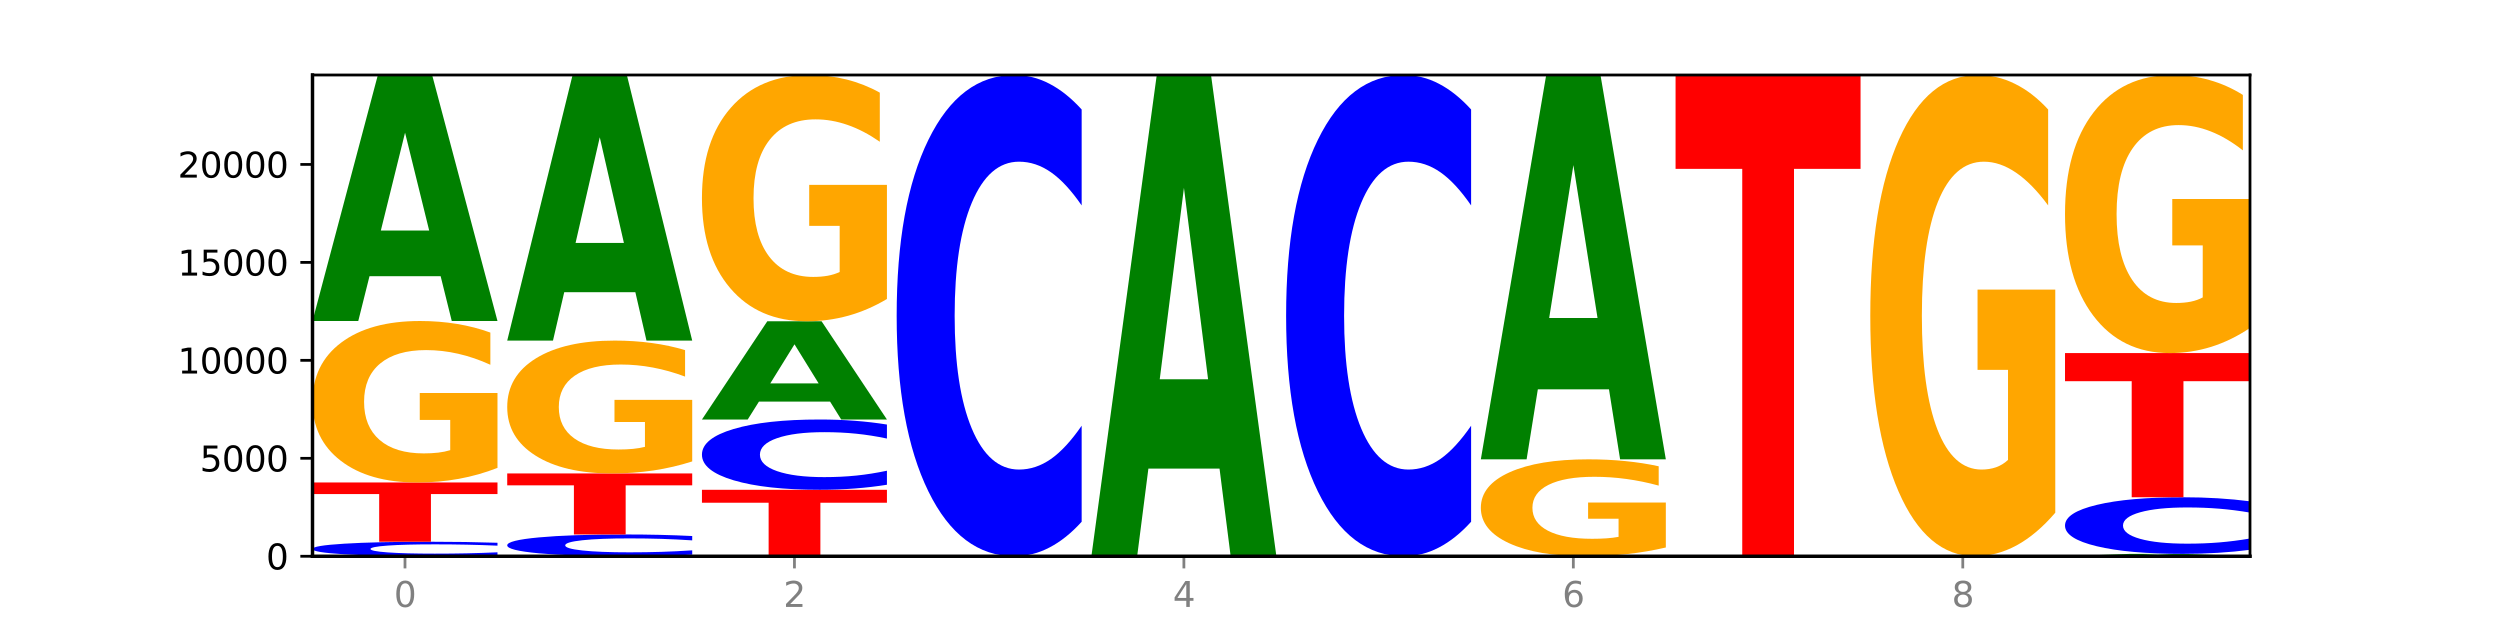
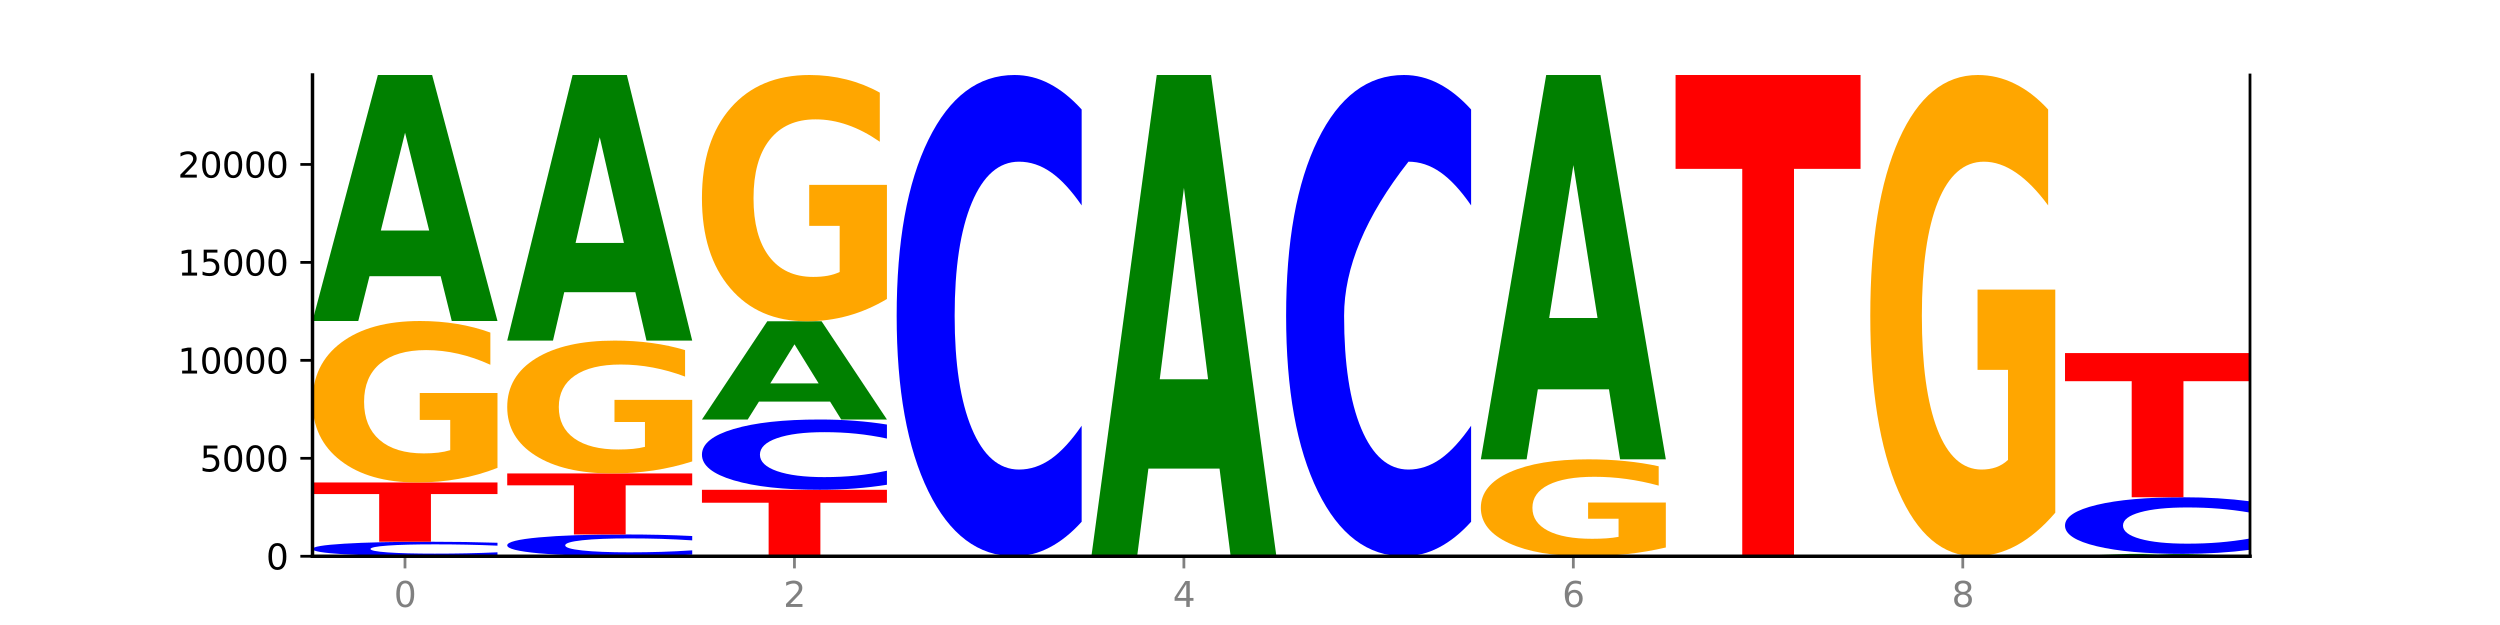
<svg xmlns="http://www.w3.org/2000/svg" xmlns:xlink="http://www.w3.org/1999/xlink" width="720pt" height="180pt" viewBox="0 0 720 180" version="1.1">
  <defs>
    <style type="text/css">*{stroke-linejoin: round; stroke-linecap: butt}</style>
  </defs>
  <g id="figure_1">
    <g id="patch_1">
      <path d="M 0 180  L 720 180  L 720 0  L 0 0  z " style="fill: #ffffff" />
    </g>
    <g id="axes_1">
      <g id="patch_2">
        <path d="M 90 160.2  L 648 160.2  L 648 21.6  L 90 21.6  z " style="fill: #ffffff" />
      </g>
      <g id="line2d_1">
        <path d="M 90 160.2  L 648 160.2  " clip-path="url(#p34ebd07ca8)" style="fill: none; stroke: #000000; stroke-width: 0.5; stroke-linecap: square" />
      </g>
      <g id="patch_3">
        <path d="M 143.276 159.9  Q 138.82 160.049 134.001 160.124  Q 129.182 160.2 123.934 160.2  Q 108.282 160.2 99.141 159.637  Q 90 159.074 90 158.111  Q 90 157.144 99.141 156.582  Q 108.282 156.019 123.934 156.019  Q 129.182 156.019 134.001 156.095  Q 138.82 156.17 143.276 156.319  L 143.276 157.152  Q 138.78 156.955 134.417 156.864  Q 130.055 156.772 125.236 156.772  Q 116.591 156.772 111.638 157.129  Q 106.698 157.485 106.698 158.111  Q 106.698 158.734 111.638 159.091  Q 116.591 159.447 125.236 159.447  Q 130.055 159.447 134.417 159.355  Q 138.78 159.263 143.276 159.066  L 143.276 159.9  z " clip-path="url(#p34ebd07ca8)" style="fill: #0000ff" />
      </g>
      <g id="patch_4">
        <path d="M 90 138.957  L 143.276 138.957  L 143.276 142.285  L 124.109 142.285  L 124.109 156.019  L 109.204 156.019  L 109.204 142.285  L 90 142.285  L 90 138.957  z " clip-path="url(#p34ebd07ca8)" style="fill: #ff0000" />
      </g>
      <g id="patch_5">
        <path d="M 143.276 134.749  Q 137.903 136.853 132.124 137.91  Q 126.345 138.957 120.184 138.957  Q 106.262 138.957 98.131 132.693  Q 90 126.429 90 115.717  Q 90 104.88 98.274 98.665  Q 106.561 92.449 120.972 92.449  Q 126.525 92.449 131.611 93.294  Q 136.709 94.13 141.223 95.782  L 141.223 105.053  Q 136.566 102.93 131.957 101.883  Q 127.348 100.826 122.716 100.826  Q 114.143 100.826 109.498 104.688  Q 104.853 108.541 104.853 115.717  Q 104.853 122.827 109.331 126.708  Q 113.808 130.58 122.047 130.58  Q 124.292 130.58 126.214 130.359  Q 128.136 130.128 129.665 129.648  L 129.665 120.944  L 120.889 120.944  L 120.889 113.191  L 143.276 113.191  L 143.276 134.749  z " clip-path="url(#p34ebd07ca8)" style="fill: #ffa600" />
      </g>
      <g id="patch_6">
        <path d="M 126.905 79.542  L 106.415 79.542  L 103.18 92.449  L 90 92.449  L 108.823 21.6  L 124.454 21.6  L 143.276 92.449  L 130.107 92.449  L 126.905 79.542  z M 109.683 66.393  L 123.604 66.393  L 116.655 38.211  L 109.683 66.393  z " clip-path="url(#p34ebd07ca8)" style="fill: #008000" />
      </g>
      <g id="patch_7">
        <path d="M 199.357 159.75  Q 194.9 159.973 190.081 160.086  Q 185.263 160.2 180.014 160.2  Q 164.363 160.2 155.222 159.355  Q 146.08 158.51 146.08 157.065  Q 146.08 155.615 155.222 154.771  Q 164.363 153.926 180.014 153.926  Q 185.263 153.926 190.081 154.04  Q 194.9 154.153 199.357 154.376  L 199.357 155.626  Q 194.86 155.331 190.498 155.193  Q 186.135 155.056 181.316 155.056  Q 172.672 155.056 167.718 155.591  Q 162.779 156.125 162.779 157.065  Q 162.779 158.001 167.718 158.536  Q 172.672 159.07 181.316 159.07  Q 186.135 159.07 190.498 158.932  Q 194.86 158.794 199.357 158.498  L 199.357 159.75  z " clip-path="url(#p34ebd07ca8)" style="fill: #0000ff" />
      </g>
      <g id="patch_8">
        <path d="M 146.08 136.351  L 199.357 136.351  L 199.357 139.778  L 180.19 139.778  L 180.19 153.926  L 165.285 153.926  L 165.285 139.778  L 146.08 139.778  L 146.08 136.351  z " clip-path="url(#p34ebd07ca8)" style="fill: #ff0000" />
      </g>
      <g id="patch_9">
        <path d="M 199.357 132.889  Q 193.984 134.62 188.205 135.489  Q 182.426 136.351 176.265 136.351  Q 162.343 136.351 154.212 131.198  Q 146.08 126.045 146.08 117.233  Q 146.08 108.318 154.355 103.204  Q 162.641 98.091 177.053 98.091  Q 182.605 98.091 187.691 98.786  Q 192.79 99.474 197.303 100.833  L 197.303 108.46  Q 192.646 106.713 188.038 105.852  Q 183.429 104.983 178.796 104.983  Q 170.223 104.983 165.578 108.16  Q 160.934 111.329 160.934 117.233  Q 160.934 123.081 165.411 126.274  Q 169.889 129.459 178.127 129.459  Q 180.372 129.459 182.294 129.277  Q 184.217 129.087 185.745 128.692  L 185.745 121.532  L 176.969 121.532  L 176.969 115.154  L 199.357 115.154  L 199.357 132.889  z " clip-path="url(#p34ebd07ca8)" style="fill: #ffa600" />
      </g>
      <g id="patch_10">
        <path d="M 182.985 84.157  L 162.496 84.157  L 159.261 98.091  L 146.08 98.091  L 164.903 21.6  L 180.534 21.6  L 199.357 98.091  L 186.187 98.091  L 182.985 84.157  z M 165.764 69.96  L 179.684 69.96  L 172.735 39.534  L 165.764 69.96  z " clip-path="url(#p34ebd07ca8)" style="fill: #008000" />
      </g>
      <g id="patch_11">
        <path d="M 202.161 141.056  L 255.437 141.056  L 255.437 144.79  L 236.27 144.79  L 236.27 160.2  L 221.365 160.2  L 221.365 144.79  L 202.161 144.79  L 202.161 141.056  z " clip-path="url(#p34ebd07ca8)" style="fill: #ff0000" />
      </g>
      <g id="patch_12">
        <path d="M 255.437 139.605  Q 250.981 140.324 246.162 140.688  Q 241.343 141.056 236.094 141.056  Q 220.443 141.056 211.302 138.33  Q 202.161 135.605 202.161 130.943  Q 202.161 126.265 211.302 123.543  Q 220.443 120.818 236.094 120.818  Q 241.343 120.818 246.162 121.186  Q 250.981 121.549 255.437 122.268  L 255.437 126.303  Q 250.94 125.349 246.578 124.906  Q 242.215 124.463 237.397 124.463  Q 228.752 124.463 223.799 126.19  Q 218.859 127.912 218.859 130.943  Q 218.859 133.962 223.799 135.688  Q 228.752 137.411 237.397 137.411  Q 242.215 137.411 246.578 136.967  Q 250.94 136.52 255.437 135.567  L 255.437 139.605  z " clip-path="url(#p34ebd07ca8)" style="fill: #0000ff" />
      </g>
      <g id="patch_13">
        <path d="M 239.065 115.664  L 218.576 115.664  L 215.341 120.818  L 202.161 120.818  L 220.983 92.528  L 236.615 92.528  L 255.437 120.818  L 242.268 120.818  L 239.065 115.664  z M 221.844 110.414  L 235.765 110.414  L 228.815 99.161  L 221.844 110.414  z " clip-path="url(#p34ebd07ca8)" style="fill: #008000" />
      </g>
      <g id="patch_14">
        <path d="M 255.437 86.11  Q 250.064 89.319 244.285 90.931  Q 238.506 92.528 232.345 92.528  Q 218.423 92.528 210.292 82.975  Q 202.161 73.422 202.161 57.086  Q 202.161 40.559 210.435 31.08  Q 218.722 21.6 233.133 21.6  Q 238.685 21.6 243.772 22.889  Q 248.87 24.164 253.384 26.684  L 253.384 40.823  Q 248.727 37.585 244.118 35.988  Q 239.509 34.376 234.876 34.376  Q 226.304 34.376 221.659 40.266  Q 217.014 46.141 217.014 57.086  Q 217.014 67.928 221.492 73.847  Q 225.969 79.752 234.208 79.752  Q 236.453 79.752 238.375 79.415  Q 240.297 79.063 241.826 78.33  L 241.826 65.056  L 233.05 65.056  L 233.05 53.233  L 255.437 53.233  L 255.437 86.11  z " clip-path="url(#p34ebd07ca8)" style="fill: #ffa600" />
      </g>
      <g id="patch_15">
        <path d="M 311.518 150.265  Q 307.061 155.19 302.242 157.681  Q 297.423 160.2 292.175 160.2  Q 276.524 160.2 267.382 141.533  Q 258.241 122.866 258.241 90.943  Q 258.241 58.905 267.382 40.267  Q 276.524 21.6 292.175 21.6  Q 297.423 21.6 302.242 24.119  Q 307.061 26.61 311.518 31.535  L 311.518 59.163  Q 307.021 52.635 302.658 49.601  Q 298.296 46.566 293.477 46.566  Q 284.832 46.566 279.879 58.39  Q 274.94 70.186 274.94 90.943  Q 274.94 111.614 279.879 123.439  Q 284.832 135.234 293.477 135.234  Q 298.296 135.234 302.658 132.199  Q 307.021 129.136 311.518 122.608  L 311.518 150.265  z " clip-path="url(#p34ebd07ca8)" style="fill: #0000ff" />
      </g>
      <g id="patch_16">
        <path d="M 351.226 134.951  L 330.737 134.951  L 327.502 160.2  L 314.322 160.2  L 333.144 21.6  L 348.775 21.6  L 367.598 160.2  L 354.429 160.2  L 351.226 134.951  z M 334.005 109.228  L 347.926 109.228  L 340.976 54.096  L 334.005 109.228  z " clip-path="url(#p34ebd07ca8)" style="fill: #008000" />
      </g>
      <g id="patch_17">
-         <path d="M 423.678 150.265  Q 419.222 155.19 414.403 157.681  Q 409.584 160.2 404.336 160.2  Q 388.684 160.2 379.543 141.533  Q 370.402 122.866 370.402 90.943  Q 370.402 58.905 379.543 40.267  Q 388.684 21.6 404.336 21.6  Q 409.584 21.6 414.403 24.119  Q 419.222 26.61 423.678 31.535  L 423.678 59.163  Q 419.182 52.635 414.819 49.601  Q 410.457 46.566 405.638 46.566  Q 396.993 46.566 392.04 58.39  Q 387.1 70.186 387.1 90.943  Q 387.1 111.614 392.04 123.439  Q 396.993 135.234 405.638 135.234  Q 410.457 135.234 414.819 132.199  Q 419.182 129.136 423.678 122.608  L 423.678 150.265  z " clip-path="url(#p34ebd07ca8)" style="fill: #0000ff" />
+         <path d="M 423.678 150.265  Q 419.222 155.19 414.403 157.681  Q 409.584 160.2 404.336 160.2  Q 388.684 160.2 379.543 141.533  Q 370.402 122.866 370.402 90.943  Q 370.402 58.905 379.543 40.267  Q 388.684 21.6 404.336 21.6  Q 409.584 21.6 414.403 24.119  Q 419.222 26.61 423.678 31.535  L 423.678 59.163  Q 419.182 52.635 414.819 49.601  Q 410.457 46.566 405.638 46.566  Q 387.1 70.186 387.1 90.943  Q 387.1 111.614 392.04 123.439  Q 396.993 135.234 405.638 135.234  Q 410.457 135.234 414.819 132.199  Q 419.182 129.136 423.678 122.608  L 423.678 150.265  z " clip-path="url(#p34ebd07ca8)" style="fill: #0000ff" />
      </g>
      <g id="patch_18">
        <path d="M 479.759 157.675  Q 474.386 158.937 468.607 159.572  Q 462.828 160.2 456.667 160.2  Q 442.745 160.2 434.614 156.441  Q 426.482 152.682 426.482 146.253  Q 426.482 139.749 434.757 136.019  Q 443.043 132.288 457.455 132.288  Q 463.007 132.288 468.093 132.796  Q 473.192 133.297 477.705 134.289  L 477.705 139.853  Q 473.049 138.579 468.44 137.95  Q 463.831 137.316 459.198 137.316  Q 450.625 137.316 445.98 139.634  Q 441.336 141.946 441.336 146.253  Q 441.336 150.519 445.813 152.849  Q 450.291 155.172 458.529 155.172  Q 460.774 155.172 462.697 155.04  Q 464.619 154.901 466.147 154.613  L 466.147 149.389  L 457.371 149.389  L 457.371 144.736  L 479.759 144.736  L 479.759 157.675  z " clip-path="url(#p34ebd07ca8)" style="fill: #ffa600" />
      </g>
      <g id="patch_19">
        <path d="M 463.387 112.124  L 442.898 112.124  L 439.663 132.288  L 426.482 132.288  L 445.305 21.6  L 460.936 21.6  L 479.759 132.288  L 466.589 132.288  L 463.387 112.124  z M 446.166 91.581  L 460.087 91.581  L 453.137 47.552  L 446.166 91.581  z " clip-path="url(#p34ebd07ca8)" style="fill: #008000" />
      </g>
      <g id="patch_20">
        <path d="M 482.563 21.6  L 535.839 21.6  L 535.839 48.631  L 516.672 48.631  L 516.672 160.2  L 501.767 160.2  L 501.767 48.631  L 482.563 48.631  L 482.563 21.6  z " clip-path="url(#p34ebd07ca8)" style="fill: #ff0000" />
      </g>
      <g id="patch_21">
        <path d="M 591.92 147.66  Q 586.547 153.93 580.768 157.079  Q 574.989 160.2 568.828 160.2  Q 554.906 160.2 546.774 141.533  Q 538.643 122.866 538.643 90.943  Q 538.643 58.648 546.918 40.124  Q 555.204 21.6 569.616 21.6  Q 575.168 21.6 580.254 24.119  Q 585.353 26.61 589.866 31.535  L 589.866 59.163  Q 585.209 52.836 580.6 49.715  Q 575.992 46.566 571.359 46.566  Q 562.786 46.566 558.141 58.075  Q 553.497 69.556 553.497 90.943  Q 553.497 112.129 557.974 123.696  Q 562.452 135.234 570.69 135.234  Q 572.935 135.234 574.857 134.576  Q 576.78 133.889 578.308 132.457  L 578.308 106.518  L 569.532 106.518  L 569.532 83.413  L 591.92 83.413  L 591.92 147.66  z " clip-path="url(#p34ebd07ca8)" style="fill: #ffa600" />
      </g>
      <g id="patch_22">
        <path d="M 631.628 160.075  L 611.139 160.075  L 607.904 160.2  L 594.724 160.2  L 613.546 159.512  L 629.177 159.512  L 648 160.2  L 634.831 160.2  L 631.628 160.075  z M 614.407 159.947  L 628.328 159.947  L 621.378 159.673  L 614.407 159.947  z " clip-path="url(#p34ebd07ca8)" style="fill: #008000" />
      </g>
      <g id="patch_23">
        <path d="M 648 158.343  Q 643.544 158.922 638.725 159.215  Q 633.906 159.512 628.657 159.512  Q 613.006 159.512 603.865 157.316  Q 594.724 155.121 594.724 151.367  Q 594.724 147.599 603.865 145.407  Q 613.006 143.211 628.657 143.211  Q 633.906 143.211 638.725 143.508  Q 643.544 143.801 648 144.38  L 648 147.629  Q 643.503 146.861 639.141 146.504  Q 634.778 146.148 629.959 146.148  Q 621.315 146.148 616.362 147.538  Q 611.422 148.925 611.422 151.367  Q 611.422 153.798 616.362 155.188  Q 621.315 156.576 629.959 156.576  Q 634.778 156.576 639.141 156.219  Q 643.503 155.858 648 155.091  L 648 158.343  z " clip-path="url(#p34ebd07ca8)" style="fill: #0000ff" />
      </g>
      <g id="patch_24">
        <path d="M 594.724 101.685  L 648 101.685  L 648 109.784  L 628.833 109.784  L 628.833 143.211  L 613.928 143.211  L 613.928 109.784  L 594.724 109.784  L 594.724 101.685  z " clip-path="url(#p34ebd07ca8)" style="fill: #ff0000" />
      </g>
      <g id="patch_25">
-         <path d="M 648 94.439  Q 642.627 98.062 636.848 99.882  Q 631.069 101.685 624.908 101.685  Q 610.986 101.685 602.855 90.899  Q 594.724 80.113 594.724 61.667  Q 594.724 43.007 602.998 32.303  Q 611.284 21.6 625.696 21.6  Q 631.248 21.6 636.335 23.056  Q 641.433 24.495 645.946 27.34  L 645.946 43.305  Q 641.29 39.648 636.681 37.845  Q 632.072 36.026 627.439 36.026  Q 618.866 36.026 614.222 42.676  Q 609.577 49.31 609.577 61.667  Q 609.577 73.909 614.055 80.593  Q 618.532 87.259 626.771 87.259  Q 629.015 87.259 630.938 86.879  Q 632.86 86.482 634.388 85.655  L 634.388 70.667  L 625.612 70.667  L 625.612 57.316  L 648 57.316  L 648 94.439  z " clip-path="url(#p34ebd07ca8)" style="fill: #ffa600" />
-       </g>
+         </g>
      <g id="matplotlib.axis_1">
        <g id="xtick_1">
          <g id="line2d_2">
            <defs>
              <path id="m197f9a1ed4" d="M 0 0  L 0 3.5  " style="stroke: #808080; stroke-width: 0.8" />
            </defs>
            <g>
              <use xlink:href="#m197f9a1ed4" x="116.638" y="160.2" style="fill: #808080; stroke: #808080; stroke-width: 0.8" />
            </g>
          </g>
          <g id="text_1">
            <g style="fill: #808080" transform="translate(113.457 174.798) scale(0.1 -0.1)">
              <defs>
                <path id="DejaVuSans-30" d="M 2034 4250  Q 1547 4250 1301 3770  Q 1056 3291 1056 2328  Q 1056 1369 1301 889  Q 1547 409 2034 409  Q 2525 409 2770 889  Q 3016 1369 3016 2328  Q 3016 3291 2770 3770  Q 2525 4250 2034 4250  z M 2034 4750  Q 2819 4750 3233 4129  Q 3647 3509 3647 2328  Q 3647 1150 3233 529  Q 2819 -91 2034 -91  Q 1250 -91 836 529  Q 422 1150 422 2328  Q 422 3509 836 4129  Q 1250 4750 2034 4750  z " transform="scale(0.016)" />
              </defs>
              <use xlink:href="#DejaVuSans-30" />
            </g>
          </g>
        </g>
        <g id="xtick_2">
          <g id="line2d_3">
            <g>
              <use xlink:href="#m197f9a1ed4" x="228.799" y="160.2" style="fill: #808080; stroke: #808080; stroke-width: 0.8" />
            </g>
          </g>
          <g id="text_2">
            <g style="fill: #808080" transform="translate(225.618 174.798) scale(0.1 -0.1)">
              <defs>
                <path id="DejaVuSans-32" d="M 1228 531  L 3431 531  L 3431 0  L 469 0  L 469 531  Q 828 903 1448 1529  Q 2069 2156 2228 2338  Q 2531 2678 2651 2914  Q 2772 3150 2772 3378  Q 2772 3750 2511 3984  Q 2250 4219 1831 4219  Q 1534 4219 1204 4116  Q 875 4013 500 3803  L 500 4441  Q 881 4594 1212 4672  Q 1544 4750 1819 4750  Q 2544 4750 2975 4387  Q 3406 4025 3406 3419  Q 3406 3131 3298 2873  Q 3191 2616 2906 2266  Q 2828 2175 2409 1742  Q 1991 1309 1228 531  z " transform="scale(0.016)" />
              </defs>
              <use xlink:href="#DejaVuSans-32" />
            </g>
          </g>
        </g>
        <g id="xtick_3">
          <g id="line2d_4">
            <g>
              <use xlink:href="#m197f9a1ed4" x="340.96" y="160.2" style="fill: #808080; stroke: #808080; stroke-width: 0.8" />
            </g>
          </g>
          <g id="text_3">
            <g style="fill: #808080" transform="translate(337.779 174.798) scale(0.1 -0.1)">
              <defs>
                <path id="DejaVuSans-34" d="M 2419 4116  L 825 1625  L 2419 1625  L 2419 4116  z M 2253 4666  L 3047 4666  L 3047 1625  L 3713 1625  L 3713 1100  L 3047 1100  L 3047 0  L 2419 0  L 2419 1100  L 313 1100  L 313 1709  L 2253 4666  z " transform="scale(0.016)" />
              </defs>
              <use xlink:href="#DejaVuSans-34" />
            </g>
          </g>
        </g>
        <g id="xtick_4">
          <g id="line2d_5">
            <g>
              <use xlink:href="#m197f9a1ed4" x="453.121" y="160.2" style="fill: #808080; stroke: #808080; stroke-width: 0.8" />
            </g>
          </g>
          <g id="text_4">
            <g style="fill: #808080" transform="translate(449.939 174.798) scale(0.1 -0.1)">
              <defs>
                <path id="DejaVuSans-36" d="M 2113 2584  Q 1688 2584 1439 2293  Q 1191 2003 1191 1497  Q 1191 994 1439 701  Q 1688 409 2113 409  Q 2538 409 2786 701  Q 3034 994 3034 1497  Q 3034 2003 2786 2293  Q 2538 2584 2113 2584  z M 3366 4563  L 3366 3988  Q 3128 4100 2886 4159  Q 2644 4219 2406 4219  Q 1781 4219 1451 3797  Q 1122 3375 1075 2522  Q 1259 2794 1537 2939  Q 1816 3084 2150 3084  Q 2853 3084 3261 2657  Q 3669 2231 3669 1497  Q 3669 778 3244 343  Q 2819 -91 2113 -91  Q 1303 -91 875 529  Q 447 1150 447 2328  Q 447 3434 972 4092  Q 1497 4750 2381 4750  Q 2619 4750 2861 4703  Q 3103 4656 3366 4563  z " transform="scale(0.016)" />
              </defs>
              <use xlink:href="#DejaVuSans-36" />
            </g>
          </g>
        </g>
        <g id="xtick_5">
          <g id="line2d_6">
            <g>
              <use xlink:href="#m197f9a1ed4" x="565.281" y="160.2" style="fill: #808080; stroke: #808080; stroke-width: 0.8" />
            </g>
          </g>
          <g id="text_5">
            <g style="fill: #808080" transform="translate(562.1 174.798) scale(0.1 -0.1)">
              <defs>
                <path id="DejaVuSans-38" d="M 2034 2216  Q 1584 2216 1326 1975  Q 1069 1734 1069 1313  Q 1069 891 1326 650  Q 1584 409 2034 409  Q 2484 409 2743 651  Q 3003 894 3003 1313  Q 3003 1734 2745 1975  Q 2488 2216 2034 2216  z M 1403 2484  Q 997 2584 770 2862  Q 544 3141 544 3541  Q 544 4100 942 4425  Q 1341 4750 2034 4750  Q 2731 4750 3128 4425  Q 3525 4100 3525 3541  Q 3525 3141 3298 2862  Q 3072 2584 2669 2484  Q 3125 2378 3379 2068  Q 3634 1759 3634 1313  Q 3634 634 3220 271  Q 2806 -91 2034 -91  Q 1263 -91 848 271  Q 434 634 434 1313  Q 434 1759 690 2068  Q 947 2378 1403 2484  z M 1172 3481  Q 1172 3119 1398 2916  Q 1625 2713 2034 2713  Q 2441 2713 2670 2916  Q 2900 3119 2900 3481  Q 2900 3844 2670 4047  Q 2441 4250 2034 4250  Q 1625 4250 1398 4047  Q 1172 3844 1172 3481  z " transform="scale(0.016)" />
              </defs>
              <use xlink:href="#DejaVuSans-38" />
            </g>
          </g>
        </g>
      </g>
      <g id="matplotlib.axis_2">
        <g id="ytick_1">
          <g id="line2d_7">
            <defs>
              <path id="m54e9466a47" d="M 0 0  L -3.5 0  " style="stroke: #000000; stroke-width: 0.8" />
            </defs>
            <g>
              <use xlink:href="#m54e9466a47" x="90" y="160.2" style="stroke: #000000; stroke-width: 0.8" />
            </g>
          </g>
          <g id="text_6">
            <g transform="translate(76.638 163.999) scale(0.1 -0.1)">
              <use xlink:href="#DejaVuSans-30" />
            </g>
          </g>
        </g>
        <g id="ytick_2">
          <g id="line2d_8">
            <g>
              <use xlink:href="#m54e9466a47" x="90" y="131.989" style="stroke: #000000; stroke-width: 0.8" />
            </g>
          </g>
          <g id="text_7">
            <g transform="translate(57.55 135.788) scale(0.1 -0.1)">
              <defs>
                <path id="DejaVuSans-35" d="M 691 4666  L 3169 4666  L 3169 4134  L 1269 4134  L 1269 2991  Q 1406 3038 1543 3061  Q 1681 3084 1819 3084  Q 2600 3084 3056 2656  Q 3513 2228 3513 1497  Q 3513 744 3044 326  Q 2575 -91 1722 -91  Q 1428 -91 1123 -41  Q 819 9 494 109  L 494 744  Q 775 591 1075 516  Q 1375 441 1709 441  Q 2250 441 2565 725  Q 2881 1009 2881 1497  Q 2881 1984 2565 2268  Q 2250 2553 1709 2553  Q 1456 2553 1204 2497  Q 953 2441 691 2322  L 691 4666  z " transform="scale(0.016)" />
              </defs>
              <use xlink:href="#DejaVuSans-35" />
              <use xlink:href="#DejaVuSans-30" x="63.623" />
              <use xlink:href="#DejaVuSans-30" x="127.246" />
              <use xlink:href="#DejaVuSans-30" x="190.869" />
            </g>
          </g>
        </g>
        <g id="ytick_3">
          <g id="line2d_9">
            <g>
              <use xlink:href="#m54e9466a47" x="90" y="103.778" style="stroke: #000000; stroke-width: 0.8" />
            </g>
          </g>
          <g id="text_8">
            <g transform="translate(51.188 107.577) scale(0.1 -0.1)">
              <defs>
                <path id="DejaVuSans-31" d="M 794 531  L 1825 531  L 1825 4091  L 703 3866  L 703 4441  L 1819 4666  L 2450 4666  L 2450 531  L 3481 531  L 3481 0  L 794 0  L 794 531  z " transform="scale(0.016)" />
              </defs>
              <use xlink:href="#DejaVuSans-31" />
              <use xlink:href="#DejaVuSans-30" x="63.623" />
              <use xlink:href="#DejaVuSans-30" x="127.246" />
              <use xlink:href="#DejaVuSans-30" x="190.869" />
              <use xlink:href="#DejaVuSans-30" x="254.492" />
            </g>
          </g>
        </g>
        <g id="ytick_4">
          <g id="line2d_10">
            <g>
              <use xlink:href="#m54e9466a47" x="90" y="75.567" style="stroke: #000000; stroke-width: 0.8" />
            </g>
          </g>
          <g id="text_9">
            <g transform="translate(51.188 79.367) scale(0.1 -0.1)">
              <use xlink:href="#DejaVuSans-31" />
              <use xlink:href="#DejaVuSans-35" x="63.623" />
              <use xlink:href="#DejaVuSans-30" x="127.246" />
              <use xlink:href="#DejaVuSans-30" x="190.869" />
              <use xlink:href="#DejaVuSans-30" x="254.492" />
            </g>
          </g>
        </g>
        <g id="ytick_5">
          <g id="line2d_11">
            <g>
              <use xlink:href="#m54e9466a47" x="90" y="47.357" style="stroke: #000000; stroke-width: 0.8" />
            </g>
          </g>
          <g id="text_10">
            <g transform="translate(51.188 51.156) scale(0.1 -0.1)">
              <use xlink:href="#DejaVuSans-32" />
              <use xlink:href="#DejaVuSans-30" x="63.623" />
              <use xlink:href="#DejaVuSans-30" x="127.246" />
              <use xlink:href="#DejaVuSans-30" x="190.869" />
              <use xlink:href="#DejaVuSans-30" x="254.492" />
            </g>
          </g>
        </g>
      </g>
      <g id="patch_26">
        <path d="M 90 160.2  L 90 21.6  " style="fill: none; stroke: #000000; stroke-linejoin: miter; stroke-linecap: square" />
      </g>
      <g id="patch_27">
        <path d="M 648 160.2  L 648 21.6  " style="fill: none; stroke: #000000; stroke-width: 0.8; stroke-linejoin: miter; stroke-linecap: square" />
      </g>
      <g id="patch_28">
        <path d="M 90 160.2  L 648 160.2  " style="fill: none; stroke: #000000; stroke-linejoin: miter; stroke-linecap: square" />
      </g>
      <g id="patch_29">
-         <path d="M 90 21.6  L 648 21.6  " style="fill: none; stroke: #000000; stroke-width: 0.8; stroke-linejoin: miter; stroke-linecap: square" />
-       </g>
+         </g>
    </g>
  </g>
  <defs>
    <clipPath id="p34ebd07ca8">
      <rect x="90" y="21.6" width="558" height="138.6" />
    </clipPath>
  </defs>
</svg>